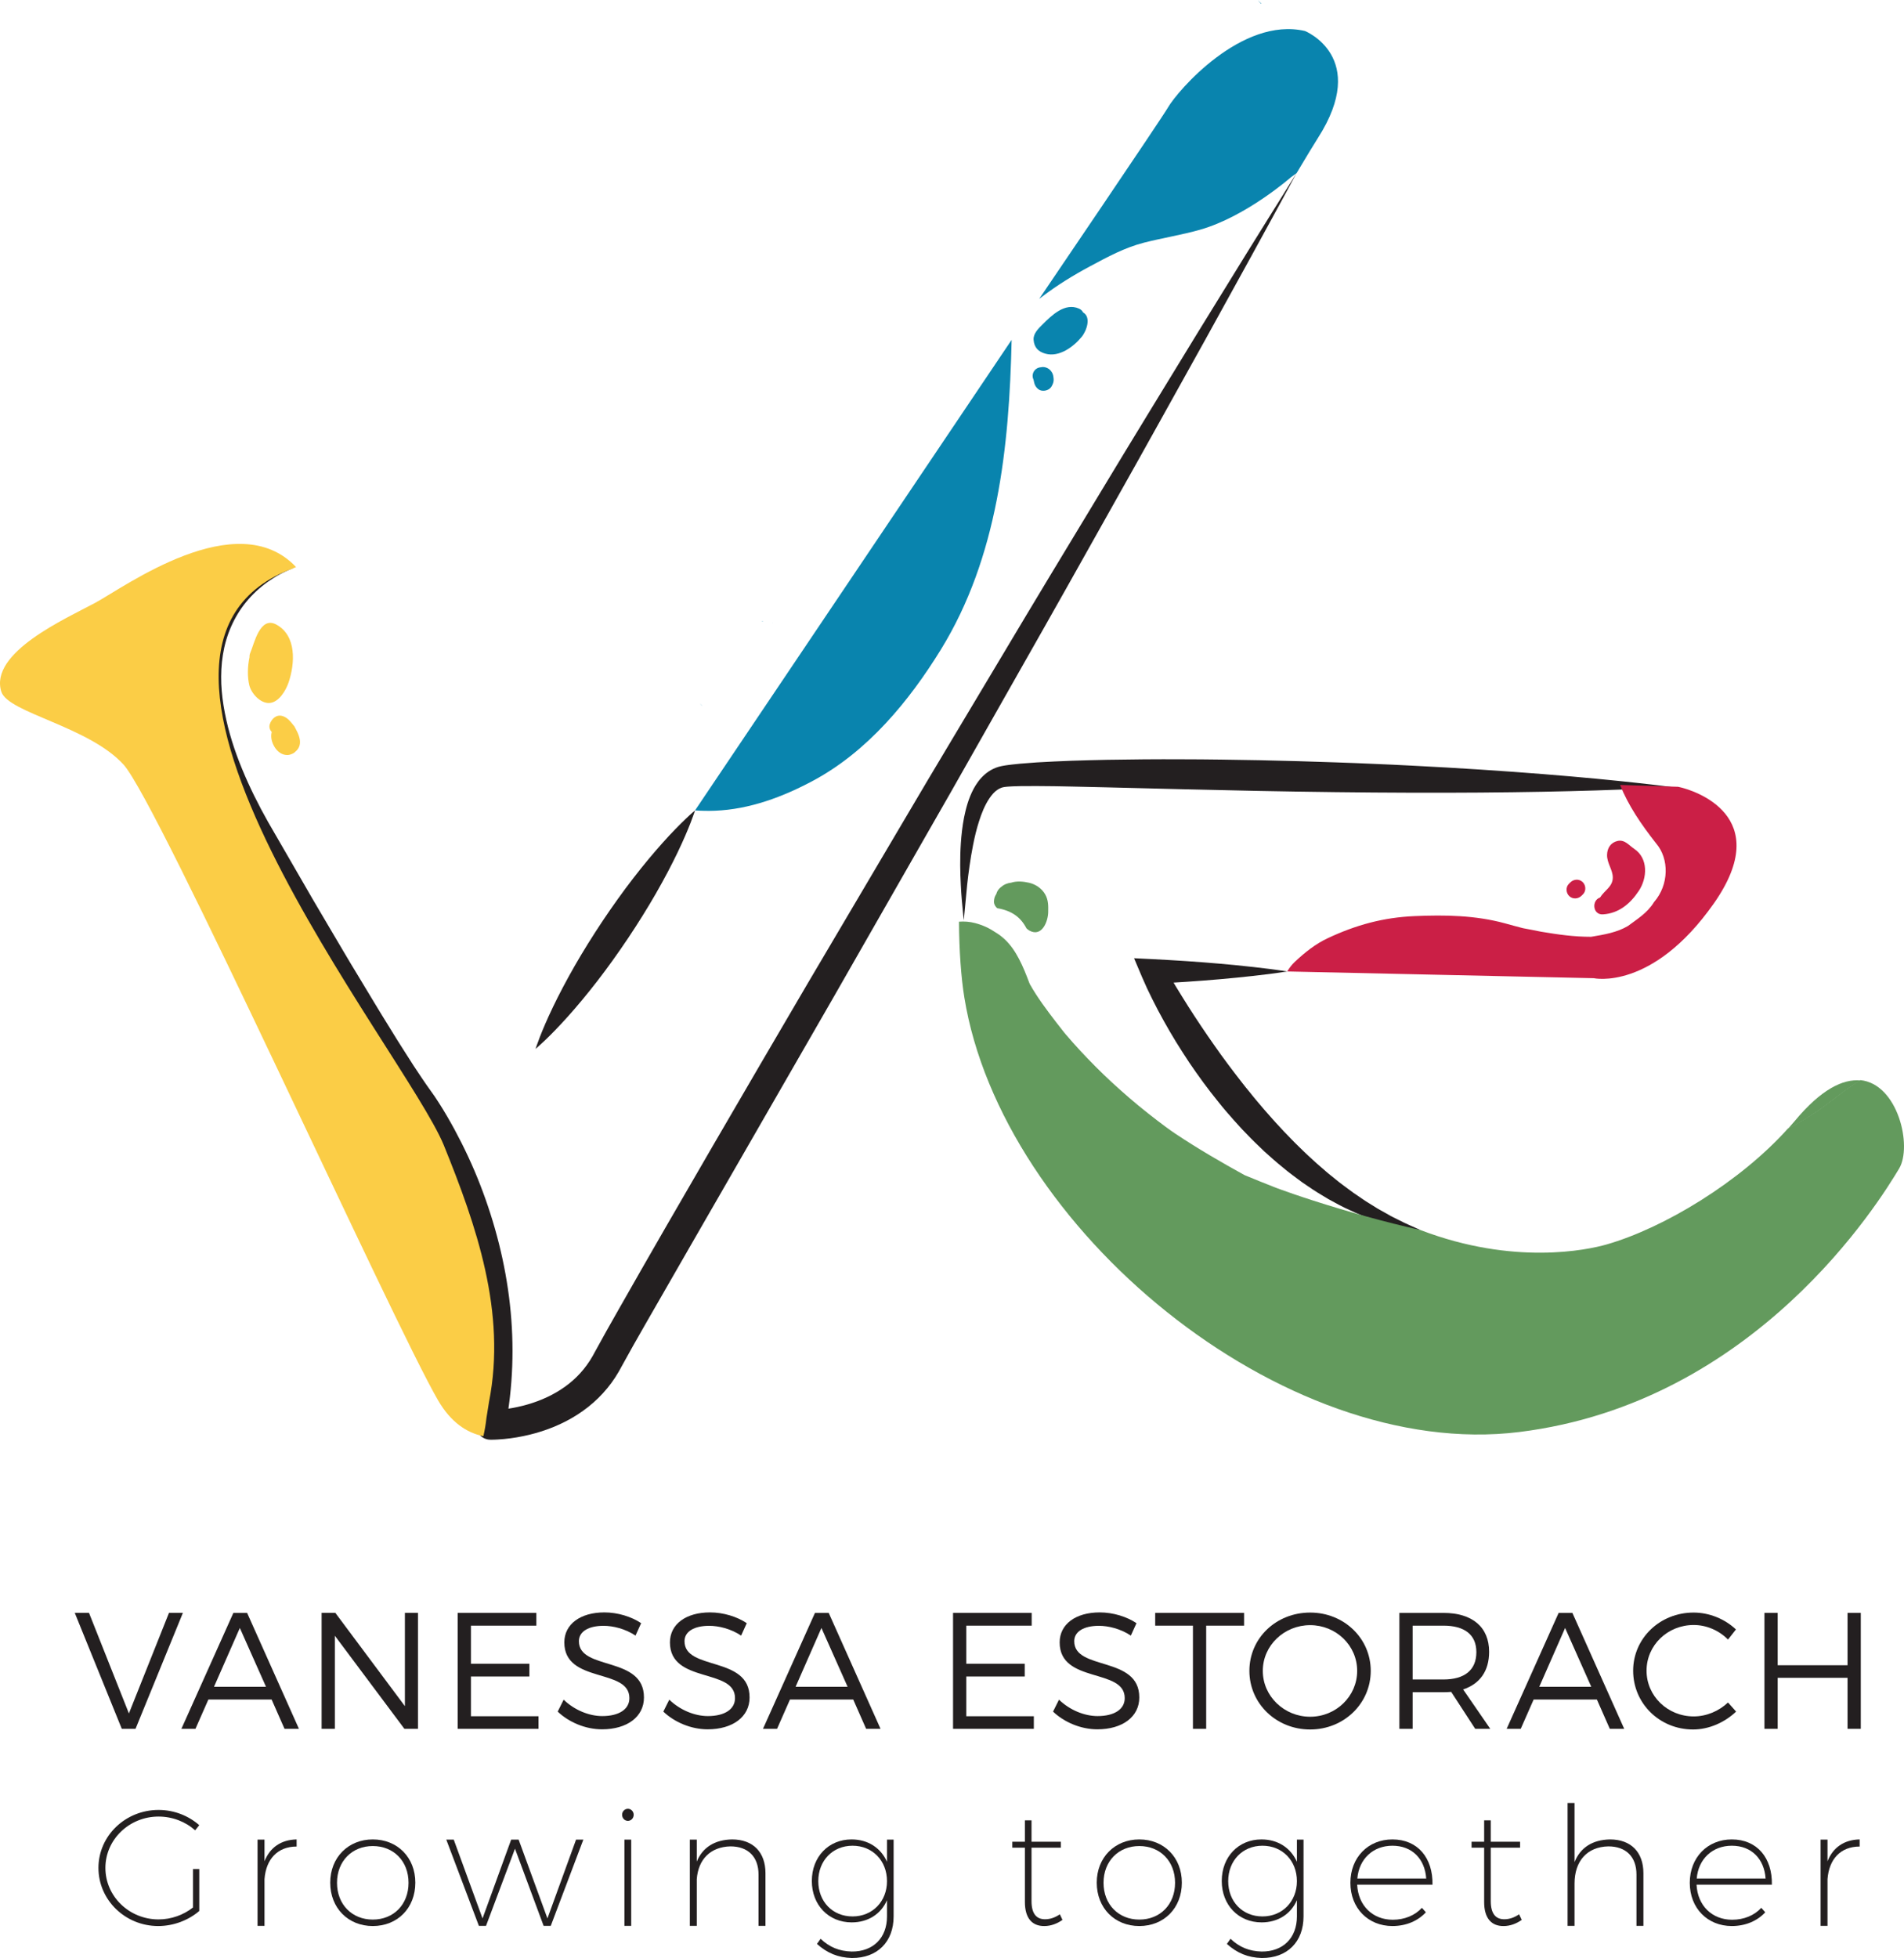
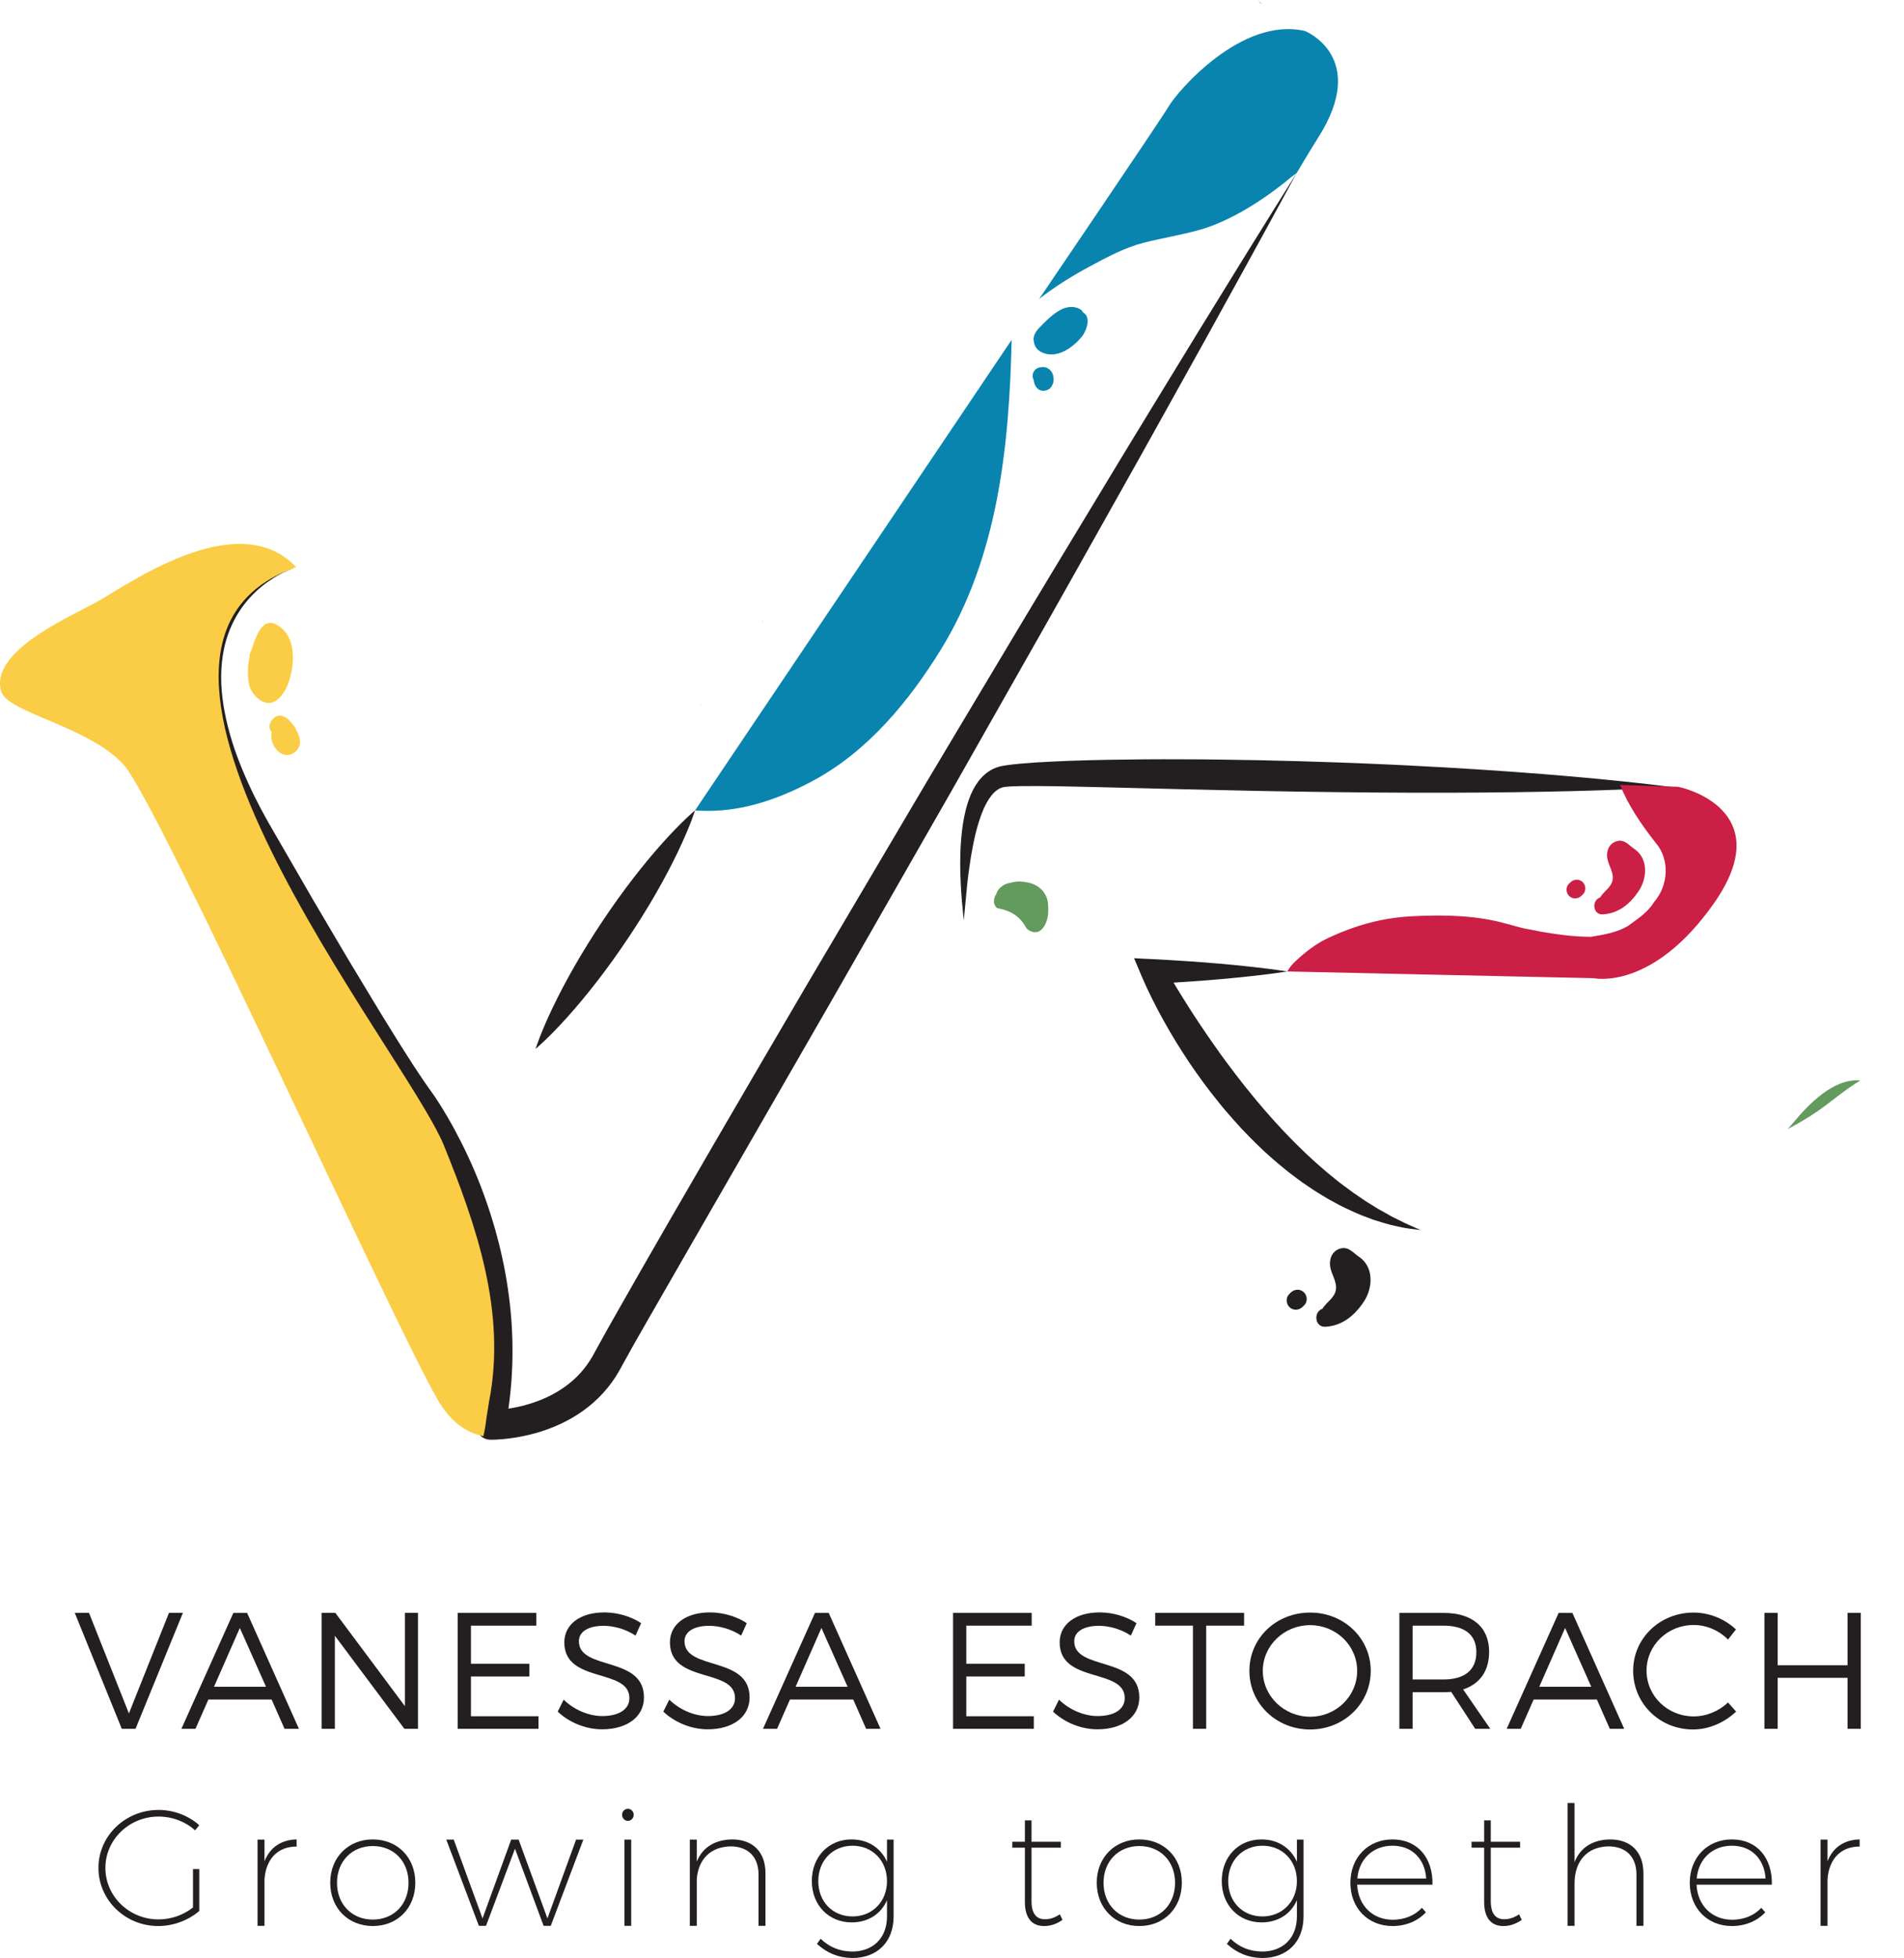
<svg xmlns="http://www.w3.org/2000/svg" version="1.1" id="Layer_1" x="0px" y="0px" width="885.853px" height="910.659px" viewBox="0 0 885.853 910.659" enable-background="new 0 0 885.853 910.659" xml:space="preserve">
  <g>
    <path fill="#231F20" d="M56.665,804.07l-21.876-53.918h6.625l18.563,46.754l18.64-46.754h6.47L63.058,804.07H56.665z" />
    <path fill="#231F20" d="M96.95,790.437l-6.008,13.634h-6.547l24.186-53.918h6.394l24.109,53.918h-6.702l-6.008-13.634H96.95z    M111.585,757.161l-12.016,27.345h24.186L111.585,757.161z" />
    <path fill="#231F20" d="M188.149,804.07l-32.352-43.289v43.289h-6.162v-53.918h6.394l32.351,43.365v-43.365h6.085v53.918H188.149z" />
    <path fill="#231F20" d="M219.114,756.083v17.716h27.19v5.932h-27.19v18.486h31.427v5.854h-37.589v-53.918h36.588v5.931H219.114z" />
    <path fill="#231F20" d="M298.297,754.928l-2.619,5.777c-4.853-3.236-10.552-4.545-14.866-4.545c-6.933,0-11.477,2.619-11.477,7.163   c0,13.864,30.349,6.624,30.271,26.188c0,9.013-7.934,14.789-19.488,14.789c-7.857,0-15.559-3.389-20.643-8.241l2.773-5.546   c5.007,4.853,11.862,7.625,17.947,7.625c7.78,0,12.632-3.157,12.632-8.318c0.077-14.173-30.271-6.624-30.271-25.958   c0-8.473,7.472-13.941,18.641-13.941C287.436,749.921,293.829,751.924,298.297,754.928z" />
    <path fill="#231F20" d="M347.439,754.928l-2.619,5.777c-4.853-3.236-10.552-4.545-14.866-4.545c-6.933,0-11.477,2.619-11.477,7.163   c0,13.864,30.349,6.624,30.271,26.188c0,9.013-7.934,14.789-19.488,14.789c-7.857,0-15.559-3.389-20.643-8.241l2.773-5.546   c5.007,4.853,11.862,7.625,17.947,7.625c7.78,0,12.632-3.157,12.632-8.318c0.077-14.173-30.271-6.624-30.271-25.958   c0-8.473,7.472-13.941,18.641-13.941C336.578,749.921,342.972,751.924,347.439,754.928z" />
    <path fill="#231F20" d="M367.543,790.437l-6.008,13.634h-6.547l24.187-53.918h6.393l24.109,53.918h-6.701l-6.008-13.634H367.543z    M382.179,757.161l-12.016,27.345h24.186L382.179,757.161z" />
    <path fill="#231F20" d="M449.575,756.083v17.716h27.19v5.932h-27.19v18.486h31.427v5.854h-37.589v-53.918h36.588v5.931H449.575z" />
    <path fill="#231F20" d="M528.758,754.928l-2.619,5.777c-4.853-3.236-10.553-4.545-14.866-4.545c-6.933,0-11.477,2.619-11.477,7.163   c0,13.864,30.348,6.624,30.271,26.188c0,9.013-7.934,14.789-19.488,14.789c-7.856,0-15.56-3.389-20.643-8.241l2.773-5.546   c5.007,4.853,11.862,7.625,17.947,7.625c7.779,0,12.632-3.157,12.632-8.318c0.077-14.173-30.271-6.624-30.271-25.958   c0-8.473,7.472-13.941,18.64-13.941C517.897,749.921,524.291,751.924,528.758,754.928z" />
    <path fill="#231F20" d="M561.186,756.083v47.987h-6.162v-47.987h-17.562v-5.931h41.363v5.931H561.186z" />
    <path fill="#231F20" d="M637.751,777.111c0,15.174-12.479,27.268-28.192,27.268c-15.791,0-28.269-12.094-28.269-27.268   c0-15.252,12.478-27.113,28.269-27.113C625.272,749.998,637.751,761.938,637.751,777.111z M587.53,777.111   c0,11.861,10.013,21.336,22.029,21.336s21.875-9.475,21.875-21.336c0-11.862-9.859-21.26-21.875-21.26   S587.53,765.249,587.53,777.111z" />
    <path fill="#231F20" d="M675.185,786.894c-1.155,0.077-2.388,0.153-3.62,0.153h-14.327v17.023h-6.162v-53.918h20.489   c13.479,0,21.259,6.624,21.259,18.101c0,8.935-4.313,14.943-12.093,17.485l12.632,18.332h-7.009L675.185,786.894z M671.565,781.116   c9.782,0,15.328-4.313,15.328-12.709c0-8.165-5.546-12.324-15.328-12.324h-14.327v25.033H671.565z" />
    <path fill="#231F20" d="M713.544,790.437l-6.008,13.634h-6.547l24.187-53.918h6.393l24.109,53.918h-6.701l-6.008-13.634H713.544z    M728.18,757.161l-12.016,27.345h24.186L728.18,757.161z" />
    <path fill="#231F20" d="M807.67,757.854l-3.697,4.698c-4.16-4.236-10.014-6.777-15.945-6.777c-12.17,0-21.952,9.396-21.952,21.259   c0,11.785,9.782,21.259,21.952,21.259c5.931,0,11.708-2.465,15.945-6.47l3.774,4.236c-5.314,5.007-12.555,8.319-20.026,8.319   c-15.56,0-27.884-12.094-27.884-27.345c0-15.097,12.479-27.036,28.115-27.036C795.346,749.998,802.51,753.002,807.67,757.854z" />
    <path fill="#231F20" d="M859.586,804.07v-23.725h-32.505v23.725h-6.162v-53.918h6.162v24.34h32.505v-24.34h6.162v53.918H859.586z" />
  </g>
  <g>
    <path fill="#231F20" d="M92.713,869.295v19.487c-5.007,4.313-11.939,7.01-19.103,7.01c-15.328,0-27.807-12.093-27.807-27.036   s12.556-26.959,27.961-26.959c7.24,0,13.941,2.695,18.948,7.086l-1.926,2.388c-4.467-4.005-10.552-6.394-17.022-6.394   c-13.634,0-24.726,10.707-24.726,23.879c0,13.248,11.092,23.955,24.726,23.955c5.931,0,11.631-2.08,16.021-5.546v-17.87H92.713z" />
    <path fill="#231F20" d="M123.061,865.675c2.542-6.471,7.78-10.014,14.943-10.168v3.312c-8.858,0-14.25,5.854-14.943,15.174v21.722   h-3.235v-40.131h3.235V865.675z" />
    <path fill="#231F20" d="M193.232,875.611c0,11.861-8.318,20.181-19.795,20.181c-11.4,0-19.796-8.319-19.796-20.181   c0-11.709,8.396-20.104,19.796-20.104C184.914,855.507,193.232,863.902,193.232,875.611z M156.799,875.688   c0,10.091,7.009,17.101,16.638,17.101c9.705,0,16.638-7.01,16.638-17.101c0-10.09-6.933-17.1-16.638-17.1   C163.808,858.588,156.799,865.598,156.799,875.688z" />
    <path fill="#231F20" d="M252.928,895.715l-13.326-35.895l-13.479,35.895h-3.312l-15.174-40.131h3.466l13.402,36.664l13.326-36.664   h3.466l13.402,36.664l13.326-36.664h3.389l-15.174,40.131H252.928z" />
    <path fill="#231F20" d="M294.83,844.03c0,1.617-1.232,2.85-2.696,2.85c-1.464,0-2.696-1.232-2.696-2.85   c0-1.54,1.232-2.772,2.696-2.772C293.598,841.258,294.83,842.49,294.83,844.03z M290.517,895.715v-40.131h3.158v40.131H290.517z" />
    <path fill="#231F20" d="M356.144,871.221v24.494h-3.235v-23.878c0-8.242-4.853-13.095-13.094-13.095   c-9.243,0.23-14.943,6.008-15.637,15.251v21.722h-3.235v-40.131h3.235v10.244c2.696-6.624,8.396-10.167,16.407-10.321   C350.367,855.507,356.144,861.438,356.144,871.221z" />
    <path fill="#231F20" d="M415.763,891.324c0,11.862-7.626,19.41-19.411,19.334c-6.393-0.154-11.554-2.311-16.252-6.547l1.695-2.389   c4.159,3.929,8.704,5.777,14.481,5.932c9.936,0.076,16.407-6.316,16.407-16.33v-7.549c-2.773,6.394-8.781,10.322-16.407,10.322   c-10.784,0-18.563-8.088-18.563-19.257c0-11.246,7.78-19.334,18.486-19.334c7.703,0,13.634,4.006,16.484,10.399v-10.322h3.081   V891.324z M412.682,874.918c0-9.552-6.778-16.484-16.021-16.484s-15.945,6.933-15.945,16.484c0,9.475,6.625,16.406,15.945,16.406   C405.903,891.324,412.682,884.393,412.682,874.918z" />
    <path fill="#231F20" d="M494.328,892.941c-2.542,1.771-5.392,2.851-8.396,2.851c-5.7,0.077-9.089-3.62-9.089-11.169v-25.265h-5.854   v-2.772h5.854v-9.938h3.081v9.938h13.633v2.772h-13.633v24.88c0,5.699,2.233,8.473,6.393,8.396c2.311,0,4.699-0.847,6.778-2.311   L494.328,892.941z" />
    <path fill="#231F20" d="M549.865,875.611c0,11.861-8.319,20.181-19.796,20.181c-11.4,0-19.796-8.319-19.796-20.181   c0-11.709,8.396-20.104,19.796-20.104C541.546,855.507,549.865,863.902,549.865,875.611z M513.432,875.688   c0,10.091,7.009,17.101,16.638,17.101c9.705,0,16.638-7.01,16.638-17.101c0-10.09-6.933-17.1-16.638-17.1   C520.441,858.588,513.432,865.598,513.432,875.688z" />
    <path fill="#231F20" d="M606.478,891.324c0,11.862-7.625,19.41-19.41,19.334c-6.394-0.154-11.554-2.311-16.253-6.547l1.695-2.389   c4.159,3.929,8.704,5.777,14.481,5.932c9.937,0.076,16.406-6.316,16.406-16.33v-7.549c-2.772,6.394-8.781,10.322-16.406,10.322   c-10.784,0-18.563-8.088-18.563-19.257c0-11.246,7.78-19.334,18.486-19.334c7.703,0,13.634,4.006,16.483,10.399v-10.322h3.081   V891.324z M603.397,874.918c0-9.552-6.778-16.484-16.021-16.484s-15.944,6.933-15.944,16.484c0,9.475,6.625,16.406,15.944,16.406   C596.619,891.324,603.397,884.393,603.397,874.918z" />
    <path fill="#231F20" d="M666.482,876.535h-35.047c0.462,9.782,7.24,16.33,16.561,16.33c5.469,0,10.321-2.003,13.557-5.547   l1.849,2.08c-3.697,4.006-9.166,6.394-15.56,6.394c-11.323,0-19.564-8.319-19.564-20.104s8.242-20.181,19.564-20.181   C659.627,855.507,666.713,864.134,666.482,876.535z M663.556,873.686c-0.616-9.09-6.547-15.252-15.714-15.252   c-9.012,0-15.559,6.162-16.329,15.252H663.556z" />
    <path fill="#231F20" d="M707.999,892.941c-2.542,1.771-5.392,2.851-8.396,2.851c-5.7,0.077-9.089-3.62-9.089-11.169v-25.265h-5.854   v-2.772h5.854v-9.938h3.081v9.938h13.633v2.772h-13.633v24.88c0,5.699,2.233,8.473,6.393,8.396c2.311,0,4.699-0.847,6.778-2.311   L707.999,892.941z" />
    <path fill="#231F20" d="M764.613,871.221v24.494h-3.235v-23.878c0-8.242-4.853-13.095-13.095-13.095   c-9.936,0.23-15.713,6.855-15.713,17.331v19.642h-3.235v-57.153h3.235v27.498c2.696-6.778,8.396-10.398,16.484-10.553   C758.836,855.507,764.613,861.438,764.613,871.221z" />
    <path fill="#231F20" d="M824.386,876.535h-35.047c0.462,9.782,7.24,16.33,16.561,16.33c5.469,0,10.321-2.003,13.557-5.547   l1.849,2.08c-3.697,4.006-9.166,6.394-15.56,6.394c-11.323,0-19.564-8.319-19.564-20.104s8.242-20.181,19.564-20.181   C817.53,855.507,824.617,864.134,824.386,876.535z M821.459,873.686c-0.616-9.09-6.547-15.252-15.714-15.252   c-9.012,0-15.559,6.162-16.329,15.252H821.459z" />
    <path fill="#231F20" d="M850.266,865.675c2.542-6.471,7.779-10.014,14.943-10.168v3.312c-8.858,0-14.25,5.854-14.943,15.174v21.722   h-3.235v-40.131h3.235V865.675z" />
  </g>
  <g>
    <g>
      <path fill="#231F20" d="M632.26,584.513c-2.606-1.743-4.717-4.712-8.264-3.917c-3.39,0.76-5.167,3.521-5.23,6.919    c-0.077,4.138,2.869,7.393,2.847,11.285c-0.026,4.578-4.186,6.391-6.327,9.888c-4.276,1.418-3.693,8.695,1.422,8.379    c7.926-0.489,13.589-5.306,17.844-11.693C638.758,599.06,639.339,589.248,632.26,584.513z" />
    </g>
    <g>
      <path fill="#231F20" d="M606.585,600.968c-1.774-1.641-4.434-1.421-6.094,0.239c-0.24,0.24-0.479,0.479-0.719,0.719    c-1.662,1.662-1.434,4.546,0.239,6.094c1.774,1.641,4.434,1.421,6.094-0.239c0.24-0.24,0.479-0.479,0.719-0.719    C608.486,605.4,608.258,602.516,606.585,600.968z" />
    </g>
    <g>
      <g>
        <path fill="#231F20" d="M448.311,427.961c0,0,0.035-0.374-0.034-1.101c-0.07-0.727-0.174-1.805-0.31-3.212     c-0.256-2.816-0.711-6.952-0.951-12.25c-0.261-5.299-0.462-11.761,0.026-19.243c0.263-3.74,0.685-7.736,1.5-11.974     c0.87-4.223,2.016-8.725,4.453-13.337c1.252-2.28,2.842-4.628,5.194-6.661c1.169-1.01,2.525-1.928,4.038-2.638     c0.383-0.167,0.764-0.346,1.159-0.493l0.599-0.207l0.301-0.101l0.151-0.05c0.141-0.038-0.101,0.014,0.354-0.097     c0.601-0.148,1.098-0.292,1.943-0.43l1.158-0.2l0.988-0.138c0.657-0.093,1.315-0.182,1.95-0.249     c1.293-0.156,2.568-0.276,3.854-0.398c2.564-0.229,5.146-0.429,7.756-0.595c5.22-0.311,10.556-0.55,16.007-0.762     c5.45-0.192,11.01-0.316,16.662-0.442c11.304-0.198,22.972-0.305,34.823-0.239c11.852,0.007,23.884,0.219,35.914,0.426     c12.029,0.271,24.054,0.579,35.888,1.016c5.917,0.187,11.786,0.442,17.583,0.692c5.798,0.239,11.524,0.497,17.155,0.798     c11.264,0.552,22.147,1.2,32.466,1.863c10.318,0.669,20.071,1.382,29.071,2.096c9,0.721,17.247,1.441,24.554,2.135     c7.308,0.677,13.675,1.385,18.919,1.939c5.245,0.533,9.361,1.088,12.169,1.407c2.807,0.361,4.304,0.553,4.304,0.553     s-1.506,0.09-4.331,0.259c-2.823,0.128-6.967,0.406-12.234,0.593c-5.268,0.209-11.666,0.503-19,0.714     c-7.335,0.228-15.608,0.433-24.63,0.606c-9.022,0.166-18.795,0.298-29.128,0.375c-10.333,0.071-21.228,0.11-32.494,0.063     c-5.634,0.002-11.361-0.04-17.157-0.093c-5.796-0.057-11.662-0.115-17.575-0.173c-5.912-0.08-11.871-0.162-17.853-0.243     c-5.981-0.104-11.985-0.209-17.989-0.314c-12.003-0.268-24.007-0.535-35.822-0.799c-11.805-0.294-23.423-0.583-34.666-0.863     c-5.613-0.128-11.132-0.254-16.534-0.378c-5.396-0.124-10.67-0.214-15.776-0.226c-2.553-0.019-5.062-0.021-7.509,0.015     c-1.219,0.023-2.43,0.046-3.599,0.099c-0.597,0.017-1.163,0.052-1.724,0.088l-0.836,0.052l-0.651,0.055     c-0.364-0.002-1.045,0.136-1.625,0.223c0.383-0.09,0.069-0.016,0.138-0.032l-0.065,0.015l-0.13,0.03l-0.263,0.055     c-0.174,0.042-0.34,0.108-0.515,0.155c-0.681,0.232-1.352,0.577-2.01,1.032c-1.322,0.901-2.549,2.292-3.613,3.863     c-2.15,3.174-3.681,6.993-4.854,10.707c-1.201,3.73-2.066,7.437-2.762,10.956c-0.717,3.521-1.236,6.869-1.684,9.98     c-0.457,3.111-0.802,5.99-1.082,8.597c-0.528,5.216-0.917,9.346-1.154,12.164c-0.116,1.409-0.233,2.492-0.321,3.221     c-0.046,0.365-0.085,0.639-0.122,0.825C448.349,427.875,448.311,427.961,448.311,427.961z" />
      </g>
      <g>
        <path fill="#231F20" d="M136.831,264.148c-4.39,1.519-8.461,3.811-12.229,6.448c-3.749,2.674-7.157,5.804-10.044,9.344     c-5.809,7.069-9.447,15.687-10.856,24.615c-0.73,4.465-0.915,9.011-0.75,13.535c0.203,4.528,0.785,9.041,1.659,13.5     c1.732,8.925,4.547,17.647,8.037,26.092c3.486,8.451,7.58,16.665,12.096,24.648l13.913,24.063l6.972,12.054l7.059,11.979     c4.736,7.965,9.371,15.987,14.212,23.885l7.175,11.897c2.36,3.987,4.839,7.884,7.252,11.83c2.423,3.939,4.849,7.875,7.353,11.739     l3.723,5.825l3.803,5.719c0.633,0.958,1.269,1.905,1.916,2.809l0.966,1.376c0.317,0.447,0.658,0.952,0.939,1.314     c1.556,2.084,2.844,4.056,4.155,6.091c2.588,4.048,4.986,8.169,7.261,12.358c4.531,8.382,8.571,17.019,12.015,25.904     c6.882,17.76,11.676,36.414,13.781,55.481c2.127,19.052,1.475,38.511-2.19,57.441l-6.604-8.201l1.029-0.023l1.201-0.06     c0.812-0.051,1.635-0.119,2.46-0.204c1.651-0.171,3.308-0.404,4.954-0.693c3.292-0.583,6.544-1.385,9.688-2.425     c6.292-2.067,12.162-5.09,17.124-9.08c2.481-1.994,4.732-4.23,6.715-6.681c0.991-1.226,1.918-2.502,2.775-3.83     c0.423-0.667,0.843-1.337,1.232-2.027c0.203-0.339,0.391-0.689,0.578-1.039l0.661-1.213l5.317-9.623l5.45-9.622     c7.294-12.874,14.585-25.547,21.903-38.269l22.051-38.065l22.148-38.001l22.227-37.953l44.741-75.735l11.194-18.928     l11.275-18.881l22.574-37.747c7.54-12.573,15.016-25.184,22.618-37.721l22.758-37.639c7.591-12.543,15.154-25.103,22.824-37.6     l22.938-37.533l23.091-37.444l11.611-18.683l11.668-18.65L592.743,99.85l-10.559,19.297l-21.24,38.523l-21.381,38.44     c-7.104,12.827-14.304,25.598-21.482,38.381l-21.536,38.35c-7.161,12.793-14.45,25.512-21.663,38.275l-21.693,38.257     l-10.847,19.128l-10.927,19.081l-43.672,76.344l-43.881,76.216l-21.949,38.095l-21.86,38.026l-5.411,9.497l-5.339,9.611     l-0.657,1.199c-0.246,0.457-0.495,0.913-0.761,1.361c-0.515,0.904-1.068,1.787-1.63,2.665c-1.132,1.752-2.379,3.432-3.702,5.047     c-2.65,3.229-5.653,6.162-8.904,8.735c-6.512,5.156-13.94,8.85-21.579,11.3c-3.825,1.233-7.715,2.162-11.645,2.827     c-1.966,0.331-3.942,0.594-5.938,0.786c-0.999,0.095-2.002,0.172-3.02,0.228l-1.544,0.066l-0.797,0.018l-0.922,0.001     c-3.73,0.003-6.757-3.018-6.76-6.749c0-0.449,0.043-0.889,0.127-1.314l0.029-0.139c1.776-8.749,2.934-17.63,3.388-26.566     c0.465-8.935,0.235-17.917-0.623-26.853c-1.712-17.878-5.97-35.559-12.259-52.501c-3.154-8.467-6.736-16.796-10.863-24.838     c-2.059-4.019-4.241-7.979-6.564-11.809c-1.156-1.895-2.37-3.837-3.556-5.499c-0.413-0.568-0.709-1.035-1.052-1.541l-1.001-1.497     c-0.68-0.999-1.316-1.994-1.939-2.987l-3.771-5.965l-3.64-5.993c-2.453-3.985-4.807-8.007-7.155-12.03     c-4.749-8.025-9.351-16.109-13.896-24.228c-4.606-8.085-9.001-16.285-13.497-24.427l-6.693-12.236l-6.584-12.271l-6.584-12.271     l-3.283-6.141l-1.633-3.075l-1.619-3.146c-4.287-8.358-8.149-16.959-11.387-25.814c-3.238-8.848-5.799-17.997-7.215-27.374     c-0.682-4.69-1.058-9.436-1.036-14.19c0.06-4.752,0.49-9.516,1.489-14.174c1.942-9.31,6.217-18.209,12.665-25.136     c3.191-3.481,6.864-6.479,10.823-8.971C128.087,267.401,132.35,265.383,136.831,264.148z" />
      </g>
      <g>
        <path fill="#231F20" d="M249.179,487.835c0,0,0.639-2.081,2-5.56c1.354-3.484,3.423-8.371,6.163-14.063     c1.372-2.845,2.905-5.895,4.586-9.082c1.691-3.18,3.504-6.514,5.458-9.909c3.897-6.8,8.317-13.876,12.942-20.816     c4.639-6.93,9.489-13.72,14.282-19.919c2.389-3.105,4.781-6.052,7.071-8.831c2.305-2.769,4.539-5.351,6.645-7.705     c4.217-4.704,7.948-8.48,10.654-11.059c2.699-2.584,4.382-3.967,4.382-3.967s-0.635,2.083-1.993,5.565     c-1.35,3.486-3.415,8.376-6.153,14.07c-1.372,2.845-2.905,5.895-4.584,9.083c-1.694,3.178-3.504,6.514-5.462,9.907     c-3.9,6.798-8.323,13.872-12.957,20.806c-4.648,6.924-9.5,13.712-14.297,19.909c-2.392,3.103-4.781,6.051-7.075,8.828     c-2.304,2.77-4.538,5.352-6.643,7.706c-4.215,4.706-7.941,8.484-10.645,11.065C250.859,486.45,249.179,487.835,249.179,487.835z" />
      </g>
      <g>
        <path fill="#231F20" d="M598.902,451.822c-2.603,0.429-5.205,0.74-7.808,1.115c-2.603,0.328-5.205,0.647-7.808,0.933     c-5.205,0.591-10.41,1.086-15.615,1.553l-7.808,0.643l-7.808,0.56l-7.808,0.489c-2.603,0.17-5.205,0.3-7.808,0.427l5.175-8.156     c0.804,1.467,1.739,3.093,2.648,4.635l2.764,4.688c1.873,3.115,3.824,6.19,5.75,9.275l2.959,4.586l3.01,4.55     c2.013,3.028,4.087,6.013,6.176,8.983l3.146,4.445l3.227,4.381c2.202,2.879,4.333,5.813,6.602,8.635l1.677,2.136l1.725,2.094     c1.144,1.399,2.245,2.841,3.43,4.203l3.506,4.136c1.21,1.339,2.396,2.699,3.583,4.061c1.17,1.38,2.436,2.659,3.65,3.996     l1.84,1.986l1.879,1.942c1.261,1.286,2.484,2.62,3.778,3.871c1.29,1.256,2.597,2.494,3.873,3.772     c1.289,1.262,2.639,2.447,3.958,3.678c0.666,0.607,1.321,1.23,1.998,1.824l2.045,1.762c1.374,1.161,2.693,2.412,4.12,3.506     c1.414,1.114,2.814,2.253,4.216,3.398c1.425,1.107,2.893,2.152,4.343,3.236c1.429,1.122,2.926,2.13,4.427,3.141l2.25,1.532     c0.739,0.537,1.506,1.018,2.281,1.487c1.54,0.959,3.098,1.899,4.642,2.886l4.785,2.673c1.579,0.958,3.247,1.703,4.894,2.536     c3.271,1.746,6.705,3.1,10.135,4.683c-3.702-0.463-7.492-0.862-11.156-1.785c-3.734-0.732-7.322-1.943-10.974-3.075     c-3.546-1.351-7.167-2.642-10.592-4.325c-3.522-1.523-6.84-3.411-10.211-5.243c-3.294-1.939-6.569-3.943-9.71-6.125l-2.379-1.614     c-0.779-0.556-1.534-1.14-2.302-1.709c-1.522-1.155-3.083-2.274-4.577-3.465c-1.493-1.192-2.954-2.425-4.433-3.639     c-1.475-1.219-2.872-2.516-4.313-3.772c-0.712-0.637-1.44-1.258-2.136-1.912l-2.061-1.984c-1.36-1.335-2.78-2.622-4.092-4.001     c-1.334-1.36-2.67-2.721-3.982-4.104l-3.84-4.228c-2.532-2.84-5.032-5.714-7.38-8.7c-2.393-2.953-4.728-5.947-6.974-9.008     l-3.323-4.619l-3.233-4.678c-2.098-3.156-4.136-6.35-6.129-9.568c-2.002-3.214-3.867-6.51-5.725-9.808     c-1.852-3.302-3.608-6.657-5.299-10.051c-0.841-1.701-1.687-3.398-2.487-5.127c-0.805-1.749-1.562-3.427-2.358-5.307     l-3.635-8.586l8.81,0.43c2.603,0.127,5.205,0.257,7.808,0.427l7.808,0.489l7.808,0.56l7.808,0.643     c5.205,0.467,10.41,0.962,15.615,1.553c2.603,0.286,5.205,0.606,7.808,0.933C593.697,451.082,596.3,451.392,598.902,451.822z" />
      </g>
      <g>
        <path fill="none" d="M359.125,289.71c0.156-0.043,0.312-0.089,0.469-0.132c-0.087-0.011-0.173-0.023-0.26-0.034     c-1.049,0.062-2.085,0.326-3.106,0.799C357.2,290.166,358.166,289.955,359.125,289.71z" />
      </g>
      <g>
        <path fill="none" d="M362.297,289.9c-0.857-0.256-1.705-0.373-2.545-0.367c-0.053,0.015-0.106,0.03-0.159,0.045     C360.493,289.694,361.394,289.805,362.297,289.9z" />
      </g>
      <g>
        <path fill="#0984AE" d="M359.752,289.533c-0.14,0.001-0.28,0.002-0.419,0.011c0.087,0.011,0.173,0.023,0.26,0.034     C359.646,289.563,359.699,289.548,359.752,289.533z" />
      </g>
      <g>
        <path fill="#639A5D" d="M865.516,502.522c-7.98-0.79-18.2,4.048-30.466,18.818c-1.048,1.261-2.142,2.514-3.26,3.76     c4.659-2.477,9.244-5.112,13.589-8.109C852.044,512.395,858.447,506.747,865.516,502.522z" />
      </g>
      <g>
-         <path fill="#639A5D" d="M706.799,666.03c110.146-13.579,167.725-107.427,176.778-122.516     c6.226-10.376-0.486-39.411-18.061-41.151c-7.069,4.225-13.472,9.873-20.137,14.469c-4.345,2.996-8.93,5.632-13.589,8.109     c-22.15,24.699-57.546,46.207-84.444,53.892c-8.734,2.495-43.064,9.851-86.414-6.728c-16.867-3.802-33.545-8.466-50.023-13.742     c-3.034-0.971-6.053-1.989-9.068-3.019c-1.81-0.619-3.612-1.259-5.415-1.901c-0.407-0.145-1.772-0.648-2.728-1     c-4.925-1.885-9.793-3.91-14.673-5.907c-10.858-5.992-21.589-12.212-31.916-19.088c-0.463-0.308-1.762-1.208-2.532-1.737     c-0.769-0.56-1.541-1.115-2.307-1.678c-2.757-2.026-5.462-4.12-8.148-6.238c-5.828-4.594-11.441-9.454-16.897-14.482     c-5.042-4.647-9.867-9.526-14.54-14.542c-2.34-2.511-4.604-5.091-6.84-7.694c-0.173-0.201-0.447-0.53-0.748-0.894     c-1.241-1.546-2.459-3.112-3.666-4.685c-4.33-5.642-8.801-11.546-12.29-17.793c-0.125-0.277-0.237-0.542-0.324-0.768     c-0.698-1.834-1.388-3.664-2.155-5.47c-3.247-7.646-6.92-13.919-13.513-17.841c-2.854-1.93-5.823-3.34-9.496-4.307     c-2.492-0.656-5.007-0.845-7.466-0.648c0.054,13.372,0.993,26.021,2.461,35.123C465.938,570.993,596.653,679.609,706.799,666.03z     " />
-       </g>
+         </g>
      <g>
        <path fill="#CB1F46" d="M769.547,419.551c-1.514,2.523-3.532,4.541-5.676,6.307c-2.144,1.766-4.415,3.28-6.433,4.793     c-5.046,3.027-11.1,4.036-17.155,5.046c-8.073,0-15.137-1.009-23.186-2.352c-2.925-0.577-5.794-1.163-8.563-1.664     c-2.779-0.7-5.541-1.481-8.354-2.248c-13.728-3.745-27.876-3.972-41.999-3.358c-14.643,0.637-27.191,4.082-40.362,10.237     c-5.759,2.691-10.805,6.705-15.404,11.048c-1.398,1.32-2.552,2.827-3.512,4.461l142.6,3.129c0,0,27.159,6.035,55.827-34.703     c28.668-40.739-9.053-52.81-16.597-54.319l-26.972-0.854c3.831,9.545,9.687,18.183,16.795,27.23     C776.61,399.369,776.61,411.479,769.547,419.551z" />
      </g>
      <g>
        <path fill="#FBCD46" d="M227.516,652.027c8.208-41.752-5.92-82.117-21.056-119.454     c-18.164-44.113-172.559-231.088-69.629-268.425c0.295-0.147,0.605-0.279,0.91-0.416c-27.521-29.137-79.845,9.331-93.422,16.628     C30.536,287.768-5.036,303.476,0.6,321.667c3.069,9.907,40.701,16.146,56.899,33.967     c16.198,17.821,125.234,259.521,146.358,295.734c5.823,9.982,13.158,15.011,21.039,16.601c0.628-2.741,1.112-5.54,1.417-8.409     C226.731,656.972,227.133,654.453,227.516,652.027z" />
      </g>
      <g>
        <path fill="#FBCD46" d="M128.626,290.515c-7.712-4.24-10.353,8.929-12.183,13.12c-0.298,0.682-0.388,1.339-0.347,1.959     c-0.982,4.584-0.986,9.399-0.127,13.029c0.906,3.826,5.031,8.448,9.197,8.341c4.505-0.116,7.83-5.806,9.097-9.543     C137.256,308.59,138.063,295.703,128.626,290.515z" />
      </g>
      <g>
        <g>
          <path fill="#FBCD46" d="M136.136,336.797c0.062,0.075,0.123,0.149,0.184,0.224C136.244,336.929,136.186,336.857,136.136,336.797      z" />
        </g>
        <g>
          <path fill="#FBCD46" d="M138.343,340.491c-0.321-0.705-0.68-1.386-1.055-2.063c-0.133-0.241-0.266-0.482-0.392-0.726      c0.142,0.274-1.424-1.71-0.76-0.905c-1.296-1.588-2.56-3.068-4.59-3.737c-2.928-0.964-5.217,1.259-6.046,3.833      c-0.409,1.271,0.053,2.605,0.922,3.567c-0.648,2.412,0.08,5.157,1.607,7.397c1.268,1.861,3.167,3.244,5.478,3.312      c1.1,0.032,1.999-0.348,2.967-0.817c0.389-0.188,1.691-1.365,0.724-0.575c0.78-0.637,1.304-1.146,1.779-2.059      C140.203,345.367,139.361,342.725,138.343,340.491z" />
        </g>
      </g>
      <g>
        <path fill="#639A5D" d="M486.299,415.996c-1.557-2.764-4.433-4.713-7.468-5.42c-2.595-0.604-5.769-0.915-8.377-0.043     c-0.749,0.085-1.502,0.247-2.255,0.537c-0.903,0.347-1.687,0.825-2.339,1.402c-0.163,0.124-0.326,0.246-0.488,0.388     c-0.958,0.84-1.546,1.861-1.835,2.942c-0.131,0.205-0.254,0.413-0.365,0.613c-0.508,0.917-0.692,1.877-0.733,2.908     c-0.033,0.831,0.325,1.724,0.901,2.441c0.192,0.239,0.409,0.457,0.657,0.64c6.85,1.184,10.887,4.211,13.583,9.373     c0.236,0.225,0.478,0.433,0.724,0.618c0.246,0.185,0.495,0.347,0.748,0.48c5.732,3.023,8.55-4.305,8.63-8.615     C487.738,421.294,487.796,418.655,486.299,415.996z" />
      </g>
      <g>
        <path fill="#CB1F46" d="M760.332,394.791c-2.44-1.632-4.416-4.411-7.737-3.667c-3.174,0.711-4.837,3.296-4.896,6.478     c-0.072,3.874,2.686,6.921,2.666,10.565c-0.025,4.286-3.919,5.984-5.924,9.257c-4.003,1.328-3.458,8.14,1.331,7.845     c7.421-0.458,12.722-4.967,16.706-10.948C766.417,408.409,766.96,399.224,760.332,394.791z" />
      </g>
      <g>
        <path fill="#CB1F46" d="M736.295,410.196c-1.66-1.537-4.151-1.33-5.705,0.224c-0.225,0.224-0.449,0.449-0.673,0.673     c-1.556,1.556-1.342,4.256,0.224,5.705c1.66,1.537,4.151,1.33,5.705-0.224c0.225-0.224,0.449-0.449,0.673-0.673     C738.075,414.345,737.862,411.645,736.295,410.196z" />
      </g>
      <g>
        <path fill="#0984AE" d="M503.89,145.29c-0.328-0.715-0.928-1.346-1.891-1.769c-6.547-2.878-12.649,3.087-16.96,7.388     c-1.855,1.851-4.371,4.229-4.154,7.139c0.264,3.544,2.171,5.54,5.563,6.46c6.396,1.735,13.004-3.223,16.774-7.788     C505.636,153.796,507.769,147.432,503.89,145.29z" />
      </g>
      <g>
        <path fill="#0984AE" d="M490.003,174.709c-0.175-1.014-0.85-2.082-1.6-2.769c-1.026-0.939-2.682-1.484-4.082-1.129     c-1.064,0.039-2.09,0.507-2.814,1.289c-0.711,0.768-1.098,1.803-1.071,2.848c0.015,0.602,0.165,1.118,0.405,1.594     c0.16,0.541,0.228,1.116,0.378,1.657c0.266,0.951,0.734,1.741,1.425,2.437c1.398,1.406,3.54,1.377,5.173,0.482     c1.176-0.644,1.824-1.908,2.208-3.124C490.368,176.909,490.191,175.793,490.003,174.709z" />
      </g>
      <g>
        <g>
          <path fill="#0984AE" d="M332.573,377.074c16.18-0.629,31.8-6.475,45.908-14.071c25.236-13.586,44.48-36.886,59.274-60.903      c26.413-42.88,31.811-94.143,32.917-144.036l-147.308,218.86C326.384,377.13,329.448,377.196,332.573,377.074z" />
        </g>
        <g>
          <path fill="#0984AE" d="M607.125,14.412c-29.404-6.803-59.299,27.866-63.714,35.579c-2.832,4.948-59.918,89.022-59.918,89.022      c0.409-0.31,0.822-0.622,1.225-0.93c7.099-5.421,14.598-10.029,22.46-14.245c8.119-4.355,16.111-8.682,25.097-10.979      c8.629-2.206,17.444-3.572,26.012-6.002c21.497-6.094,42.377-24.452,42.377-24.452c0.868-0.615,1.728-1.248,2.586-1.884      c4.7-7.884,8.09-13.473,9.91-16.318C637.302,26.483,607.125,14.412,607.125,14.412z" />
        </g>
        <g>
          <path fill="#0984AE" d="M585.226,0c0.46,0.616,0.961,1.204,1.504,1.762c0.043-0.04,0.083-0.083,0.126-0.123      C586.27,1.125,585.728,0.576,585.226,0z" />
        </g>
        <g>
          <path fill="#0984AE" d="M355.106,288.892c-0.096-0.013-0.193-0.026-0.289-0.039c-0.178,0.07-0.356,0.137-0.533,0.219      C354.56,289.022,354.831,288.948,355.106,288.892z" />
        </g>
        <g>
          <path fill="#0984AE" d="M325.603,327.082c0.293,0.386,0.598,0.762,0.913,1.13c0.029,0,0.058,0.001,0.087,0.002      C326.254,327.851,325.93,327.465,325.603,327.082z" />
        </g>
      </g>
    </g>
  </g>
</svg>